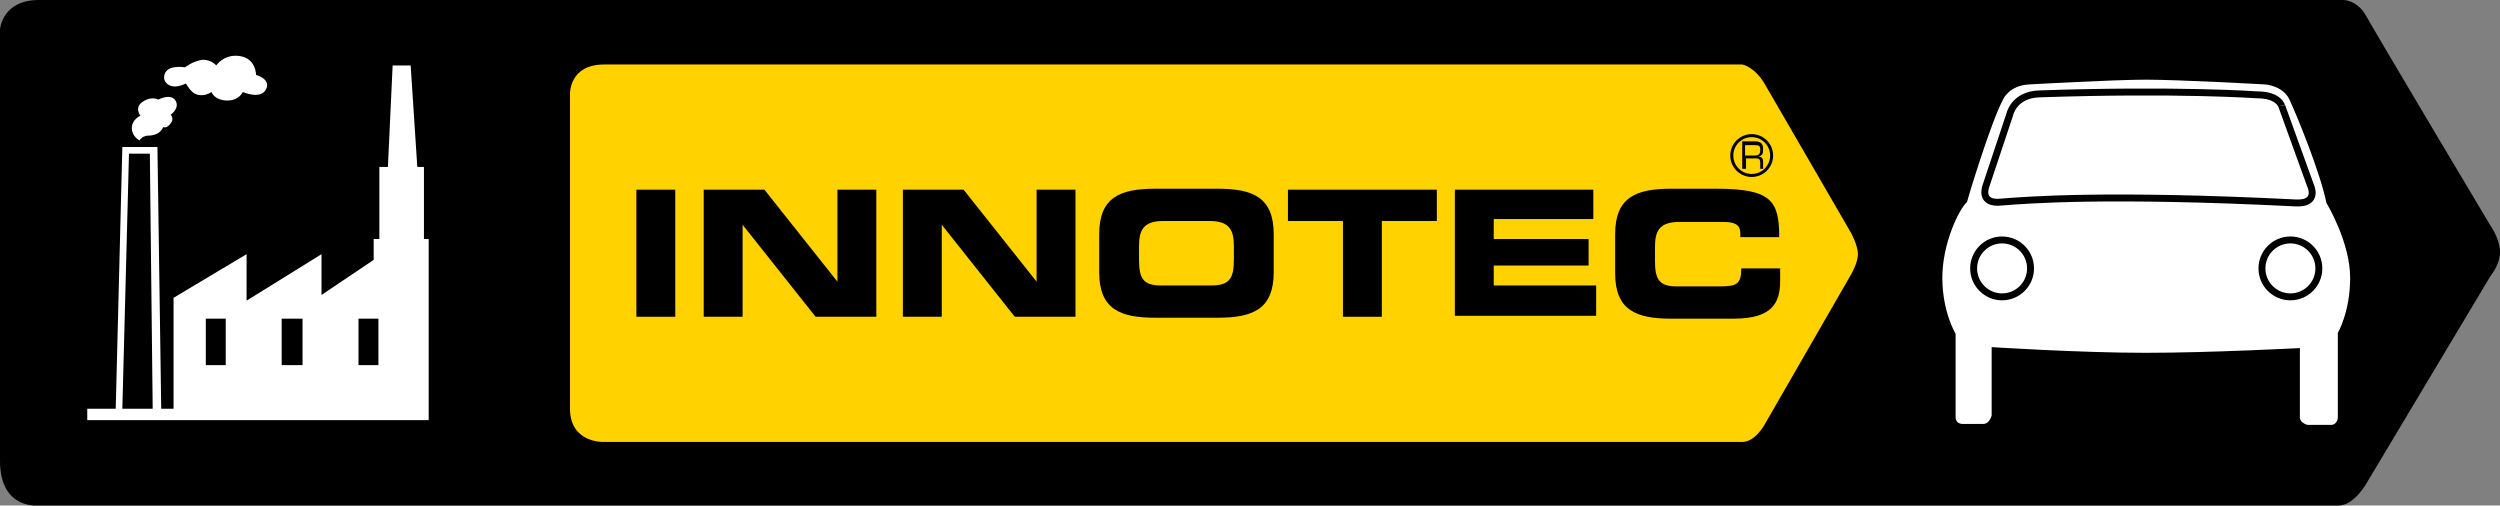
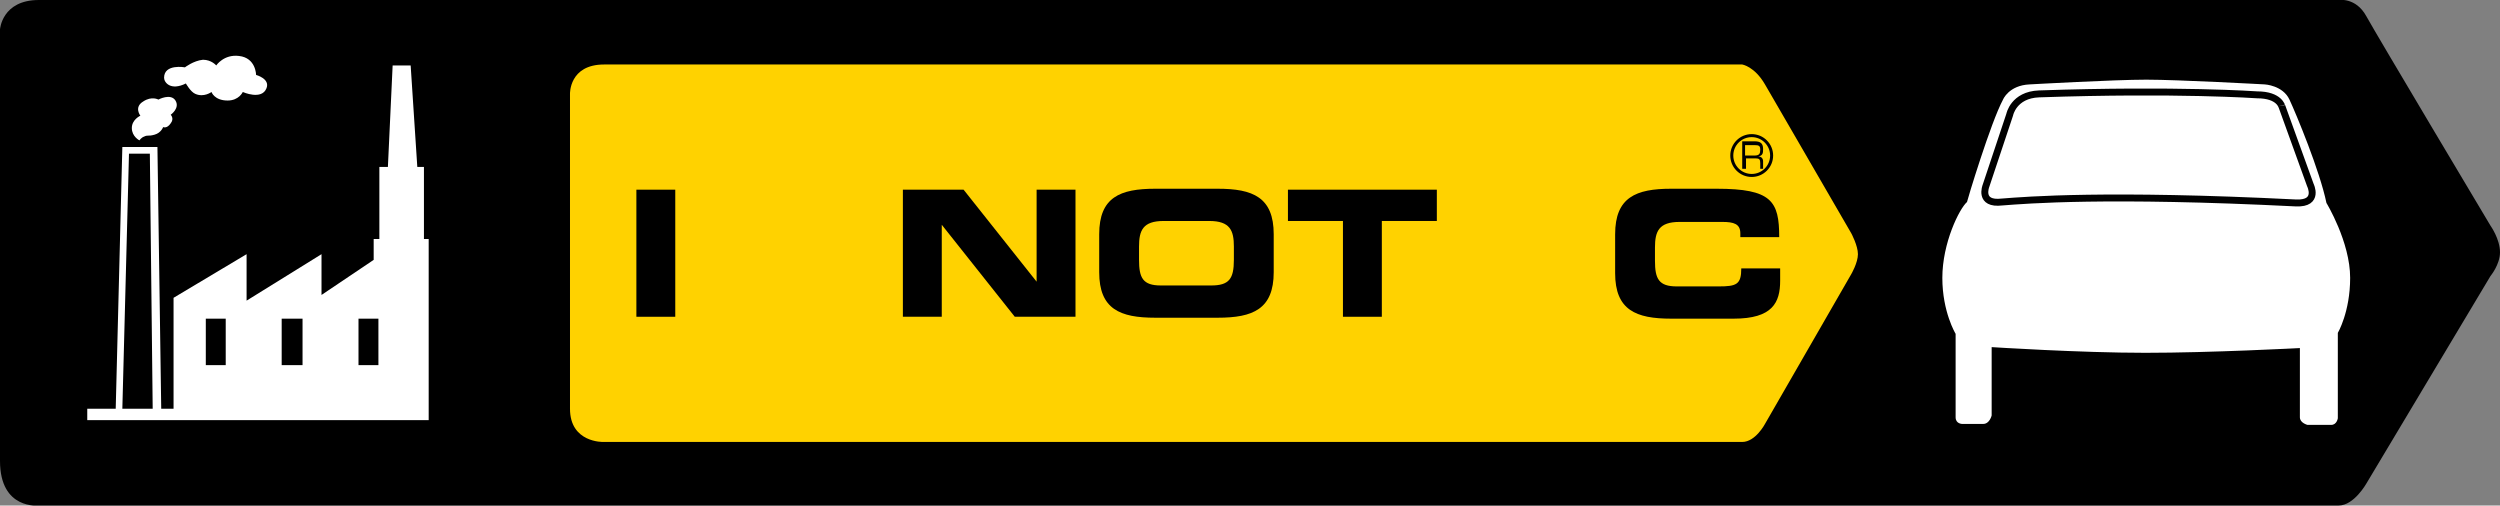
<svg xmlns="http://www.w3.org/2000/svg" version="1.1" id="illustrator" x="0px" y="0px" viewBox="0 0 263.6 53.3" xml:space="preserve">
  <rect x="0" y="0" width="263.6" height="53.3" fill="#808080" stroke="none" />
  <g>
    <path id="achtergrond_zwart_3_" d="M246.6,0c0,0,1.8-0.3,2.9,1.7c1.1,2,13.1,22.1,13.1,22.1s1,1.4,1,2.8c0,1.3-1,2.5-1,2.5   L249.5,51c0,0-1.3,2.3-2.9,2.3c-1.6,0-242.5,0-242.5,0S0,53.8,0,48.6C0,43.4,0,3.1,0,3.1S0.2,0,4.1,0C8,0,246.6,0,246.6,0z" />
    <path id="wit_vlak_2_" fill="#FFD200" d="M183.7,6.8c0,0,1.3,0.2,2.4,2.1c1.1,1.9,9.1,15.7,9.1,15.7s0.7,1.3,0.7,2.2   c0,0.9-0.7,2.1-0.7,2.1l-9.1,15.8c0,0-1,1.9-2.4,1.9l-120.1,0c0,0-3.5,0.1-3.5-3.5s0-33.2,0-33.2S60,6.8,63.7,6.8   C67.3,6.8,183.7,6.8,183.7,6.8z" />
    <g id="INNOTEC_3_">
      <path d="M67.1,20h4.1v13.4h-4.1V20z" />
-       <path d="M74.2,20h6.4l7.7,9.7h0V20h4.1v13.4h-6.4l-7.7-9.7h0v9.7h-4.1V20z" />
      <path d="M95.2,20h6.4l7.7,9.7h0V20h4.1v13.4h-6.4l-7.7-9.7h0v9.7h-4.1V20z" />
      <path d="M115.9,24.7c0-3.9,2.2-4.8,5.9-4.8h6.6c3.7,0,5.9,0.9,5.9,4.8v4c0,3.9-2.2,4.8-5.9,4.8h-6.6c-3.7,0-5.9-0.9-5.9-4.8V24.7z     M120.1,27.4c0,1.9,0.4,2.7,2.3,2.7h5.3c1.9,0,2.4-0.7,2.4-2.7V26c0-1.7-0.4-2.7-2.6-2.7h-4.8c-2.2,0-2.6,1-2.6,2.7V27.4z" />
      <path d="M135.8,20h15.7v3.3h-5.8v10.1h-4.1V23.3h-5.8V20z" />
-       <path d="M153.3,20h14.7v3.1h-10.5v2.1h10V28h-10v2.1h10.8v3.2h-14.9V20z" />
      <path d="M170.3,24.7c0-3.9,2.2-4.8,5.9-4.8h4.8c5.8,0,6.6,1.3,6.6,5.1h-4.1v-0.4c0-1-0.7-1.2-1.9-1.2h-4.5c-2.2,0-2.6,1-2.6,2.7    v1.4c0,1.9,0.4,2.7,2.3,2.7h4.4c1.9,0,2.4-0.2,2.4-1.9h4.1v1.3c0,2.3-0.8,4-4.9,4h-6.6c-3.7,0-5.9-0.9-5.9-4.8V24.7z" />
    </g>
    <g>
      <path d="M184,17.8h-0.3v-2.9h1.3c0.6,0,0.9,0.2,0.9,0.8c0,0.4,0,0.7-0.5,0.8v0c0.3,0,0.5,0.2,0.5,0.5v0.8h-0.3v-0.6    c0-0.4-0.1-0.5-0.5-0.5h-1V17.8z M185,16.4c0.5,0,0.6-0.2,0.6-0.6c0-0.4-0.1-0.5-0.6-0.5h-1v1.1H185z" />
    </g>
    <circle fill="none" stroke="#000000" stroke-width="0.318" cx="184.7" cy="16.4" r="2.1" />
    <path fill="#FFFFFF" d="M211.2,10.5c0,0,0.6-1.5,2.8-1.6c0,0,8.9-0.5,12.3-0.5c3.4,0,12.5,0.5,12.5,0.5s1.9,0.1,2.6,1.6   c0.7,1.5,3.2,7.5,3.9,10.9c0,0,2.5,4.1,2.5,7.9c0,3.6-1.3,5.8-1.3,5.8v9c0,0-0.1,0.7-0.7,0.7s-2.5,0-2.5,0s-0.8-0.2-0.8-0.8   c0-0.5,0-7.3,0-7.3s-9.4,0.5-16.3,0.5c-6.9,0-16.2-0.6-16.2-0.6v7.2c0,0-0.2,0.9-0.9,0.9c-0.8,0-2.2,0-2.2,0s-0.7,0-0.7-0.7   c0-0.7,0-8.8,0-8.8s-1.4-2.3-1.4-5.9c0-3.7,1.8-7.3,2.6-8C207.4,21.2,209.9,12.9,211.2,10.5z" />
-     <circle fill="none" stroke="#000000" stroke-width="0.731" cx="211.1" cy="28.3" r="3" />
-     <circle fill="none" stroke="#000000" stroke-width="0.731" cx="241.5" cy="28.3" r="3" />
    <path fill="none" stroke="#000000" stroke-width="0.731" d="M238,10c0,0-8.4-0.6-23-0.1c-2.7,0.1-3.1,2.2-3.1,2.2l-2.5,7.5   c0,0-0.8,2,1.7,1.7c2.6-0.2,11-0.9,31,0.1c2.5,0.1,1.5-1.9,1.5-1.9l-3-8.3C240.6,11.3,240.4,10,238,10z" />
    <g id="Industrie_3_">
      <path fill="#FFFFFF" d="M12.9,15.5h3.7l0.4,27.6h1.3V31.4l7.7-4.6v4.9l7.9-4.9v4.3l5.5-3.7v-2.2H40v-7.6h0.9l0.5-10.7h1.9L44,17.6    h0.7v7.6h0.5v19.1h-36v-1.2h3L12.9,15.5z M15.8,16.2h-2.2l-0.7,26.9h3.2L15.8,16.2z M23.8,33.6h-2.1v4.9h2.1V33.6z M31.9,33.6    h-2.2v4.9h2.2V33.6z M39.9,33.6h-2.1v4.9h2.1V33.6z" />
      <g>
        <path fill="#FFFFFF" d="M14.7,14.8c0,0-0.8-0.4-0.8-1.3c0-0.9,0.9-1.3,0.9-1.3s-0.7-0.9,0.3-1.5c0.9-0.6,1.6-0.2,1.6-0.2     s1.3-0.7,1.8,0.1c0.5,0.8-0.5,1.5-0.5,1.5s0.4,0.4,0,0.9c-0.4,0.6-0.8,0.4-0.8,0.4S17,14,16.3,14.2c-0.7,0.2-0.7,0-1.1,0.2     C14.9,14.5,14.7,14.8,14.7,14.8z" />
        <path fill="#FFFFFF" d="M19.5,7.1c0,0-2.2-0.4-2.2,1.1c0,0.5,0.7,1.4,2.3,0.6c0,0,0.5,0.9,1,1.1c0.9,0.4,1.7-0.2,1.7-0.2     s0.3,0.9,1.7,0.9c1.2,0,1.6-0.9,1.6-0.9s2,0.9,2.5-0.4C28.5,8.3,27,7.9,27,7.9s0-1.8-1.8-2c-1.6-0.2-2.4,1-2.4,1     s-0.5-0.6-1.4-0.6C20.4,6.4,19.5,7.1,19.5,7.1z" />
      </g>
    </g>
  </g>
</svg>